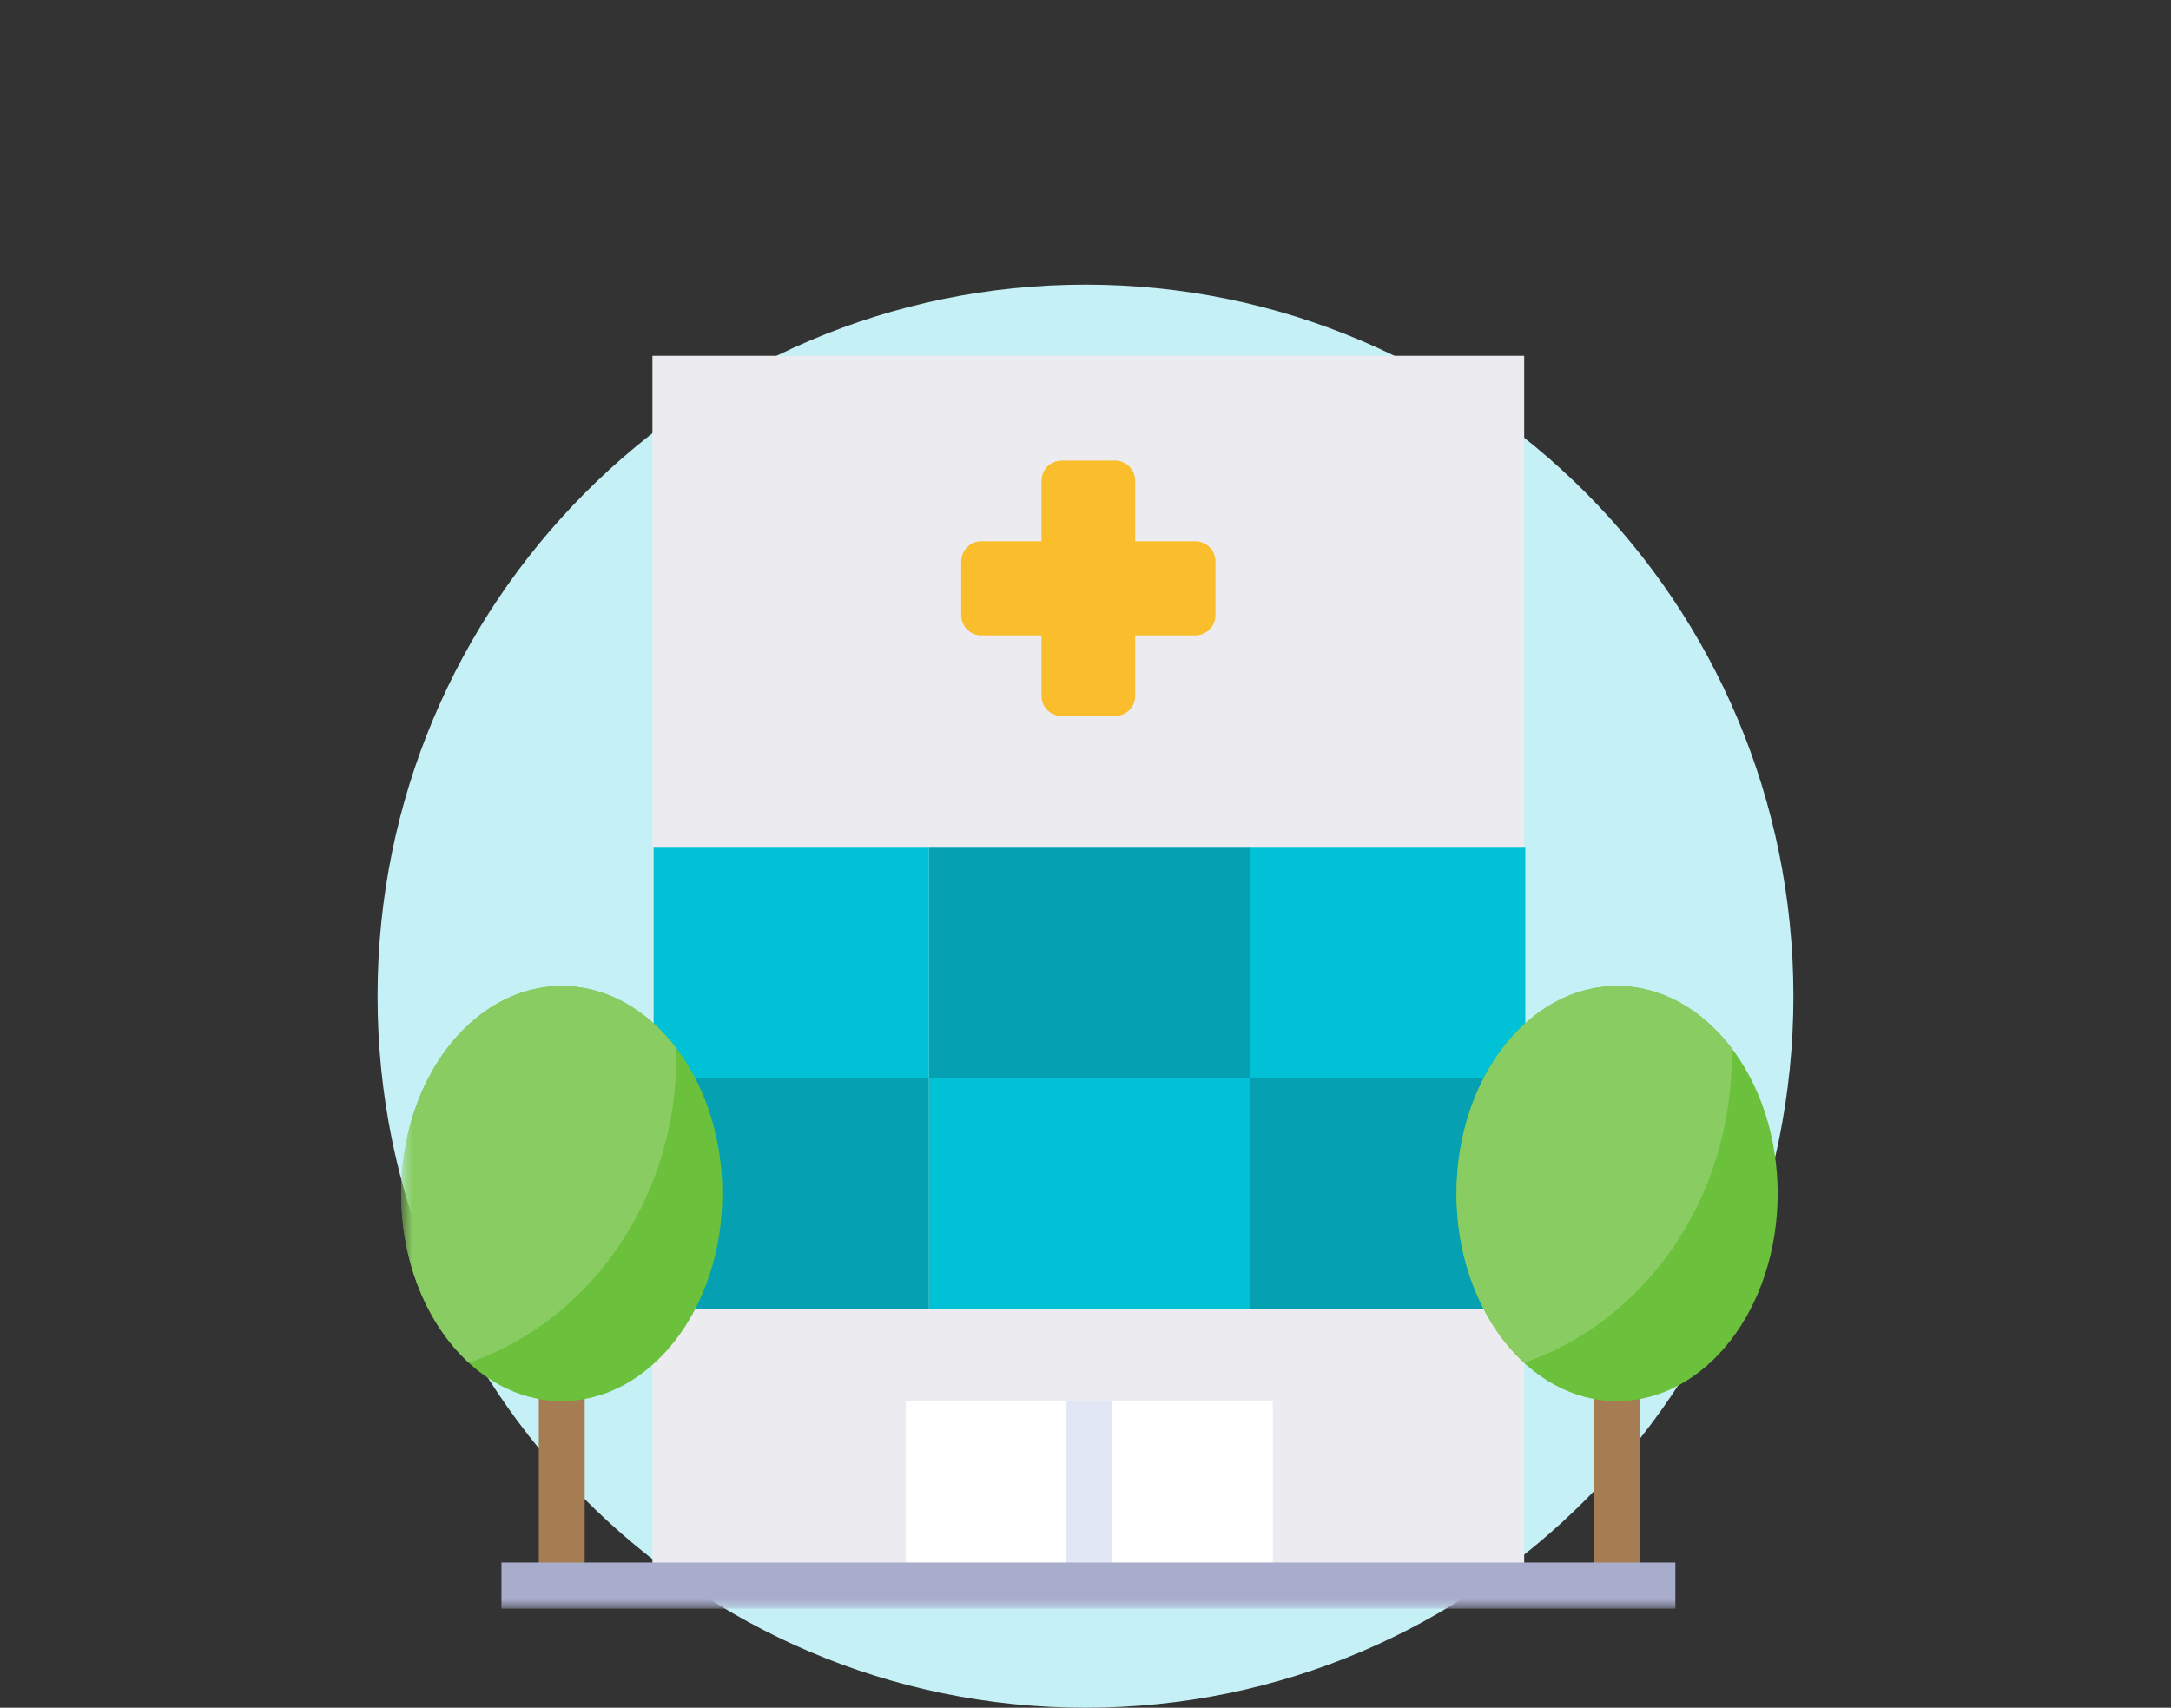
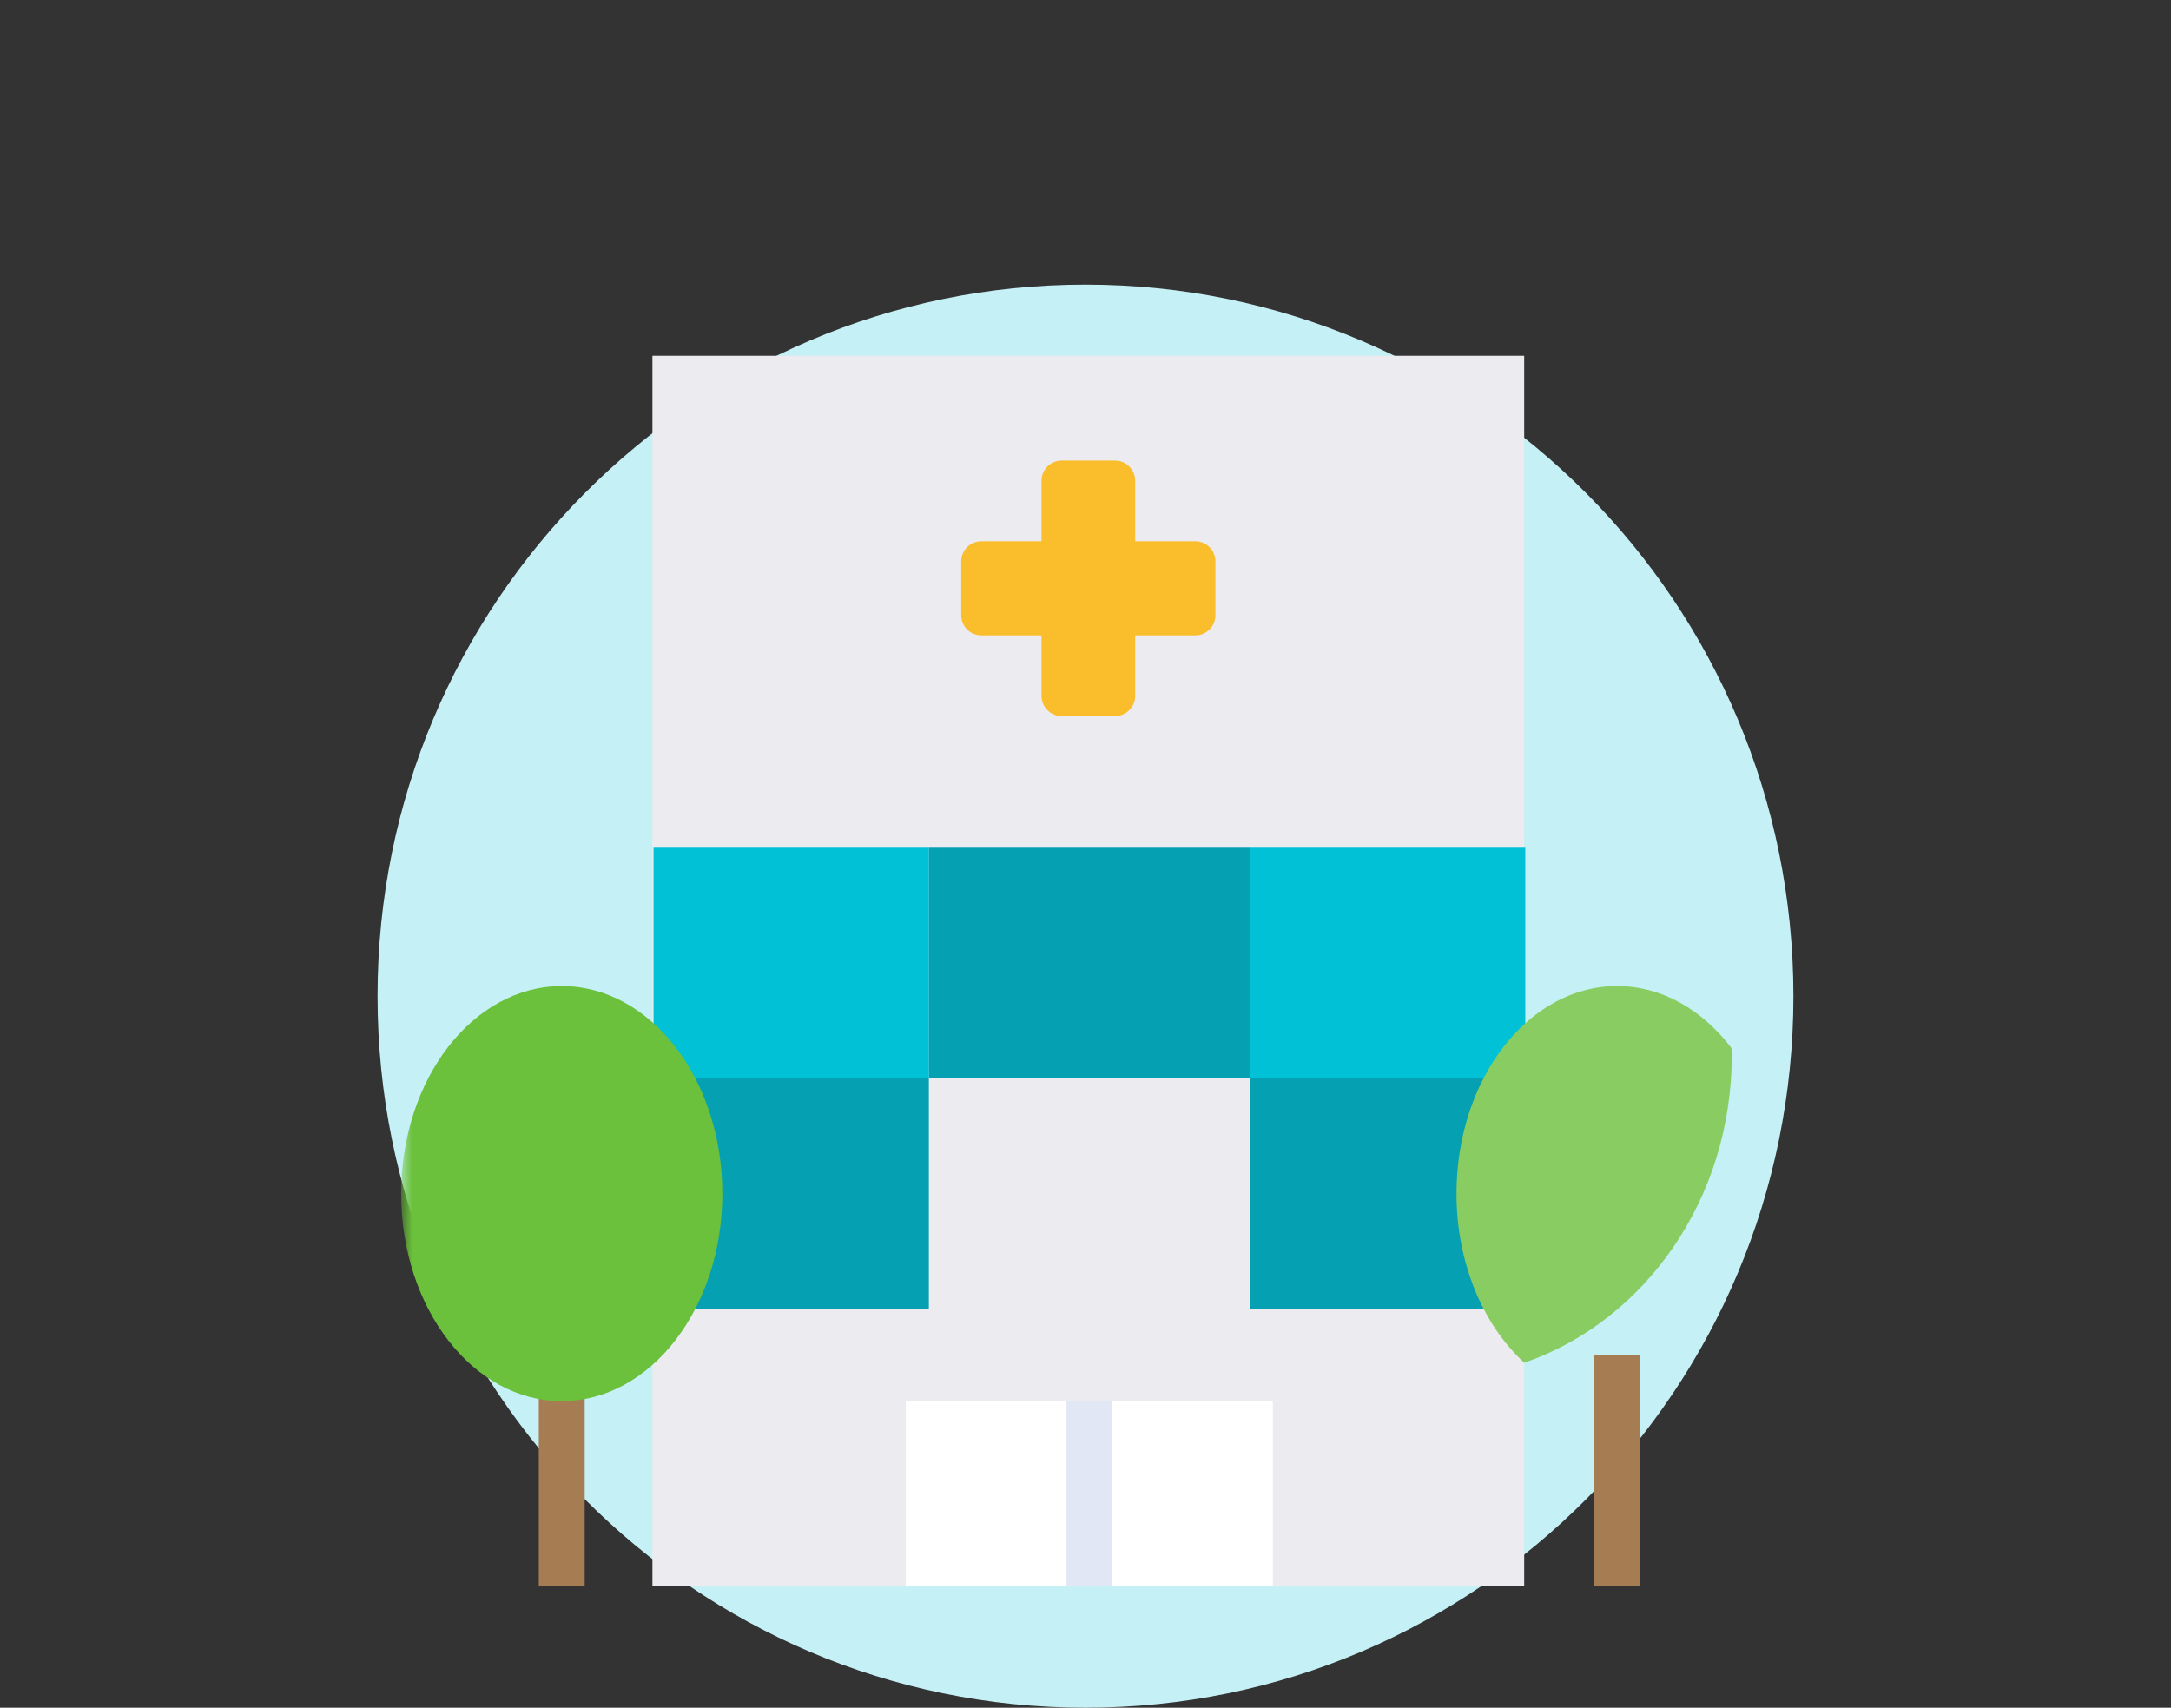
<svg xmlns="http://www.w3.org/2000/svg" width="150" height="118" viewBox="0 0 150 118" fill="none">
  <rect x="0" y="0" width="150" height="118" fill="#333333" stroke="none" />
  <path d="M74.999 19.667C102.013 19.667 123.912 41.679 123.912 68.833C123.912 95.987 102.013 118 74.999 118C47.985 118 26.086 95.987 26.086 68.833C26.086 41.679 47.985 19.667 74.999 19.667Z" fill="#C5F0F5" />
  <path fill-rule="evenodd" clip-rule="evenodd" d="M110.141 109.561H113.311V93.628H110.141V109.561Z" fill="#A67C52" />
  <path fill-rule="evenodd" clip-rule="evenodd" d="M45.078 109.561H105.311V24.583H45.078V109.561Z" fill="#EBEBF0" />
  <path fill-rule="evenodd" clip-rule="evenodd" d="M64.172 74.509H86.362V58.577H64.172V74.509Z" fill="#05A0B1" />
-   <path fill-rule="evenodd" clip-rule="evenodd" d="M64.172 90.442H86.362V74.509H64.172V90.442Z" fill="#00C1D5" />
  <path fill-rule="evenodd" clip-rule="evenodd" d="M45.156 74.509H64.177V58.577H45.156V74.509Z" fill="#00C1D5" />
  <path fill-rule="evenodd" clip-rule="evenodd" d="M45.156 90.442H64.177V74.509H45.156V90.442Z" fill="#05A0B1" />
  <path fill-rule="evenodd" clip-rule="evenodd" d="M86.367 74.509H105.388V58.577H86.367V74.509Z" fill="#00C1D5" />
  <path fill-rule="evenodd" clip-rule="evenodd" d="M86.367 90.442H105.388V74.509H86.367V90.442Z" fill="#05A0B1" />
  <path fill-rule="evenodd" clip-rule="evenodd" d="M62.586 109.561H87.946V96.815H62.586V109.561Z" fill="white" />
  <path fill-rule="evenodd" clip-rule="evenodd" d="M73.688 109.561H76.858V96.815H73.688V109.561Z" fill="#E2E7F6" />
-   <path fill-rule="evenodd" clip-rule="evenodd" d="M111.728 68.136C117.855 68.136 122.823 74.556 122.823 82.477C122.823 90.395 117.855 96.814 111.728 96.814C105.601 96.814 100.633 90.395 100.633 82.477C100.633 74.556 105.601 68.136 111.728 68.136Z" fill="#6BC13B" />
  <mask id="mask0_1765_64760" style="mask-type:alpha" maskUnits="userSpaceOnUse" x="27" y="24" width="96" height="88">
    <path fill-rule="evenodd" clip-rule="evenodd" d="M27.719 111.154H122.821V24.585H27.719V111.154Z" fill="white" />
  </mask>
  <g mask="url(#mask0_1765_64760)">
    <path fill-rule="evenodd" clip-rule="evenodd" d="M37.227 109.561H40.397V93.628H37.227V109.561Z" fill="#A67C52" />
-     <path fill-rule="evenodd" clip-rule="evenodd" d="M34.648 111.155H115.757V107.968H34.648V111.155Z" fill="#A9ADCC" />
    <path fill-rule="evenodd" clip-rule="evenodd" d="M119.653 72.915C119.653 72.746 119.632 72.584 119.63 72.416C117.617 69.776 114.821 68.136 111.728 68.136C105.6 68.136 100.633 74.555 100.633 82.476C100.633 87.303 102.485 91.564 105.315 94.163C113.629 91.291 119.653 82.868 119.653 72.915Z" fill="#89CD62" />
    <path fill-rule="evenodd" clip-rule="evenodd" d="M38.814 68.136C44.941 68.136 49.909 74.556 49.909 82.477C49.909 90.395 44.941 96.814 38.814 96.814C32.687 96.814 27.719 90.395 27.719 82.477C27.719 74.556 32.687 68.136 38.814 68.136Z" fill="#6BC13B" />
-     <path fill-rule="evenodd" clip-rule="evenodd" d="M46.739 72.915C46.739 72.746 46.718 72.584 46.716 72.416C44.705 69.776 41.908 68.136 38.814 68.136C32.686 68.136 27.719 74.555 27.719 82.476C27.719 87.303 29.571 91.564 32.401 94.163C40.715 91.291 46.739 82.868 46.739 72.915Z" fill="#89CD62" />
    <path fill-rule="evenodd" clip-rule="evenodd" d="M77.045 49.478H73.347C72.582 49.478 71.96 48.855 71.96 48.086V43.903H67.801C67.036 43.903 66.414 43.281 66.414 42.509V38.794C66.414 38.023 67.036 37.4 67.801 37.4H71.96V33.219C71.96 32.448 72.582 31.825 73.347 31.825H77.045C77.81 31.825 78.432 32.448 78.432 33.219V37.4H82.591C83.356 37.4 83.978 38.023 83.978 38.794V42.509C83.978 43.281 83.356 43.903 82.591 43.903H78.432V48.086C78.432 48.855 77.81 49.478 77.045 49.478Z" fill="#FABE2C" />
  </g>
</svg>